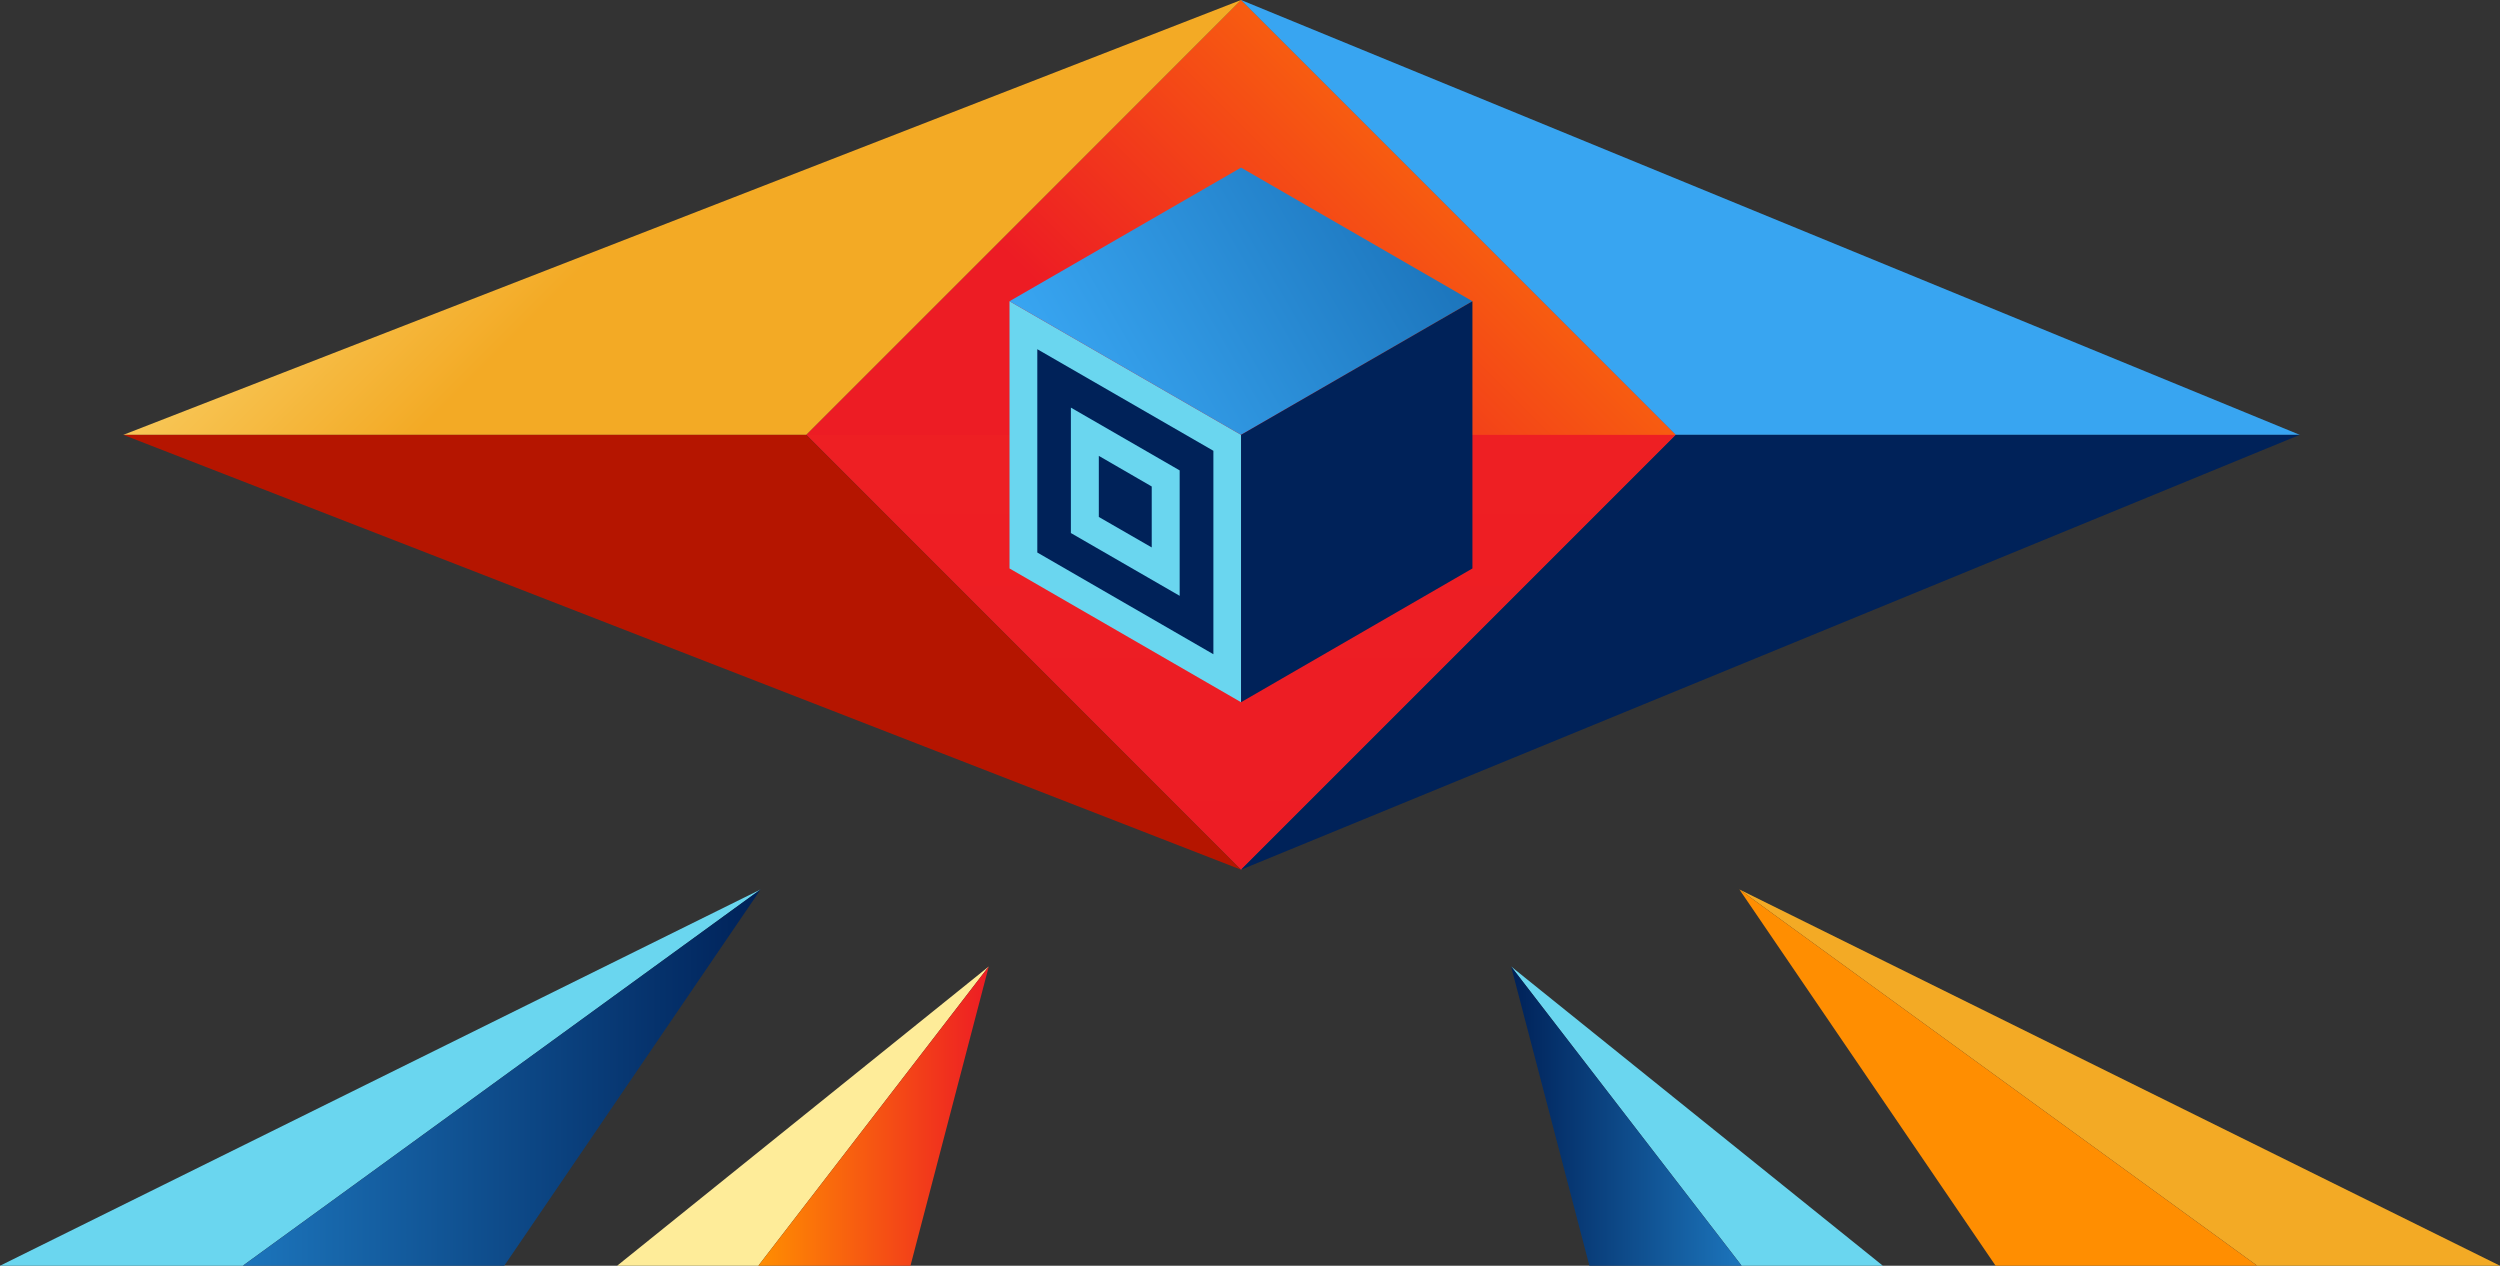
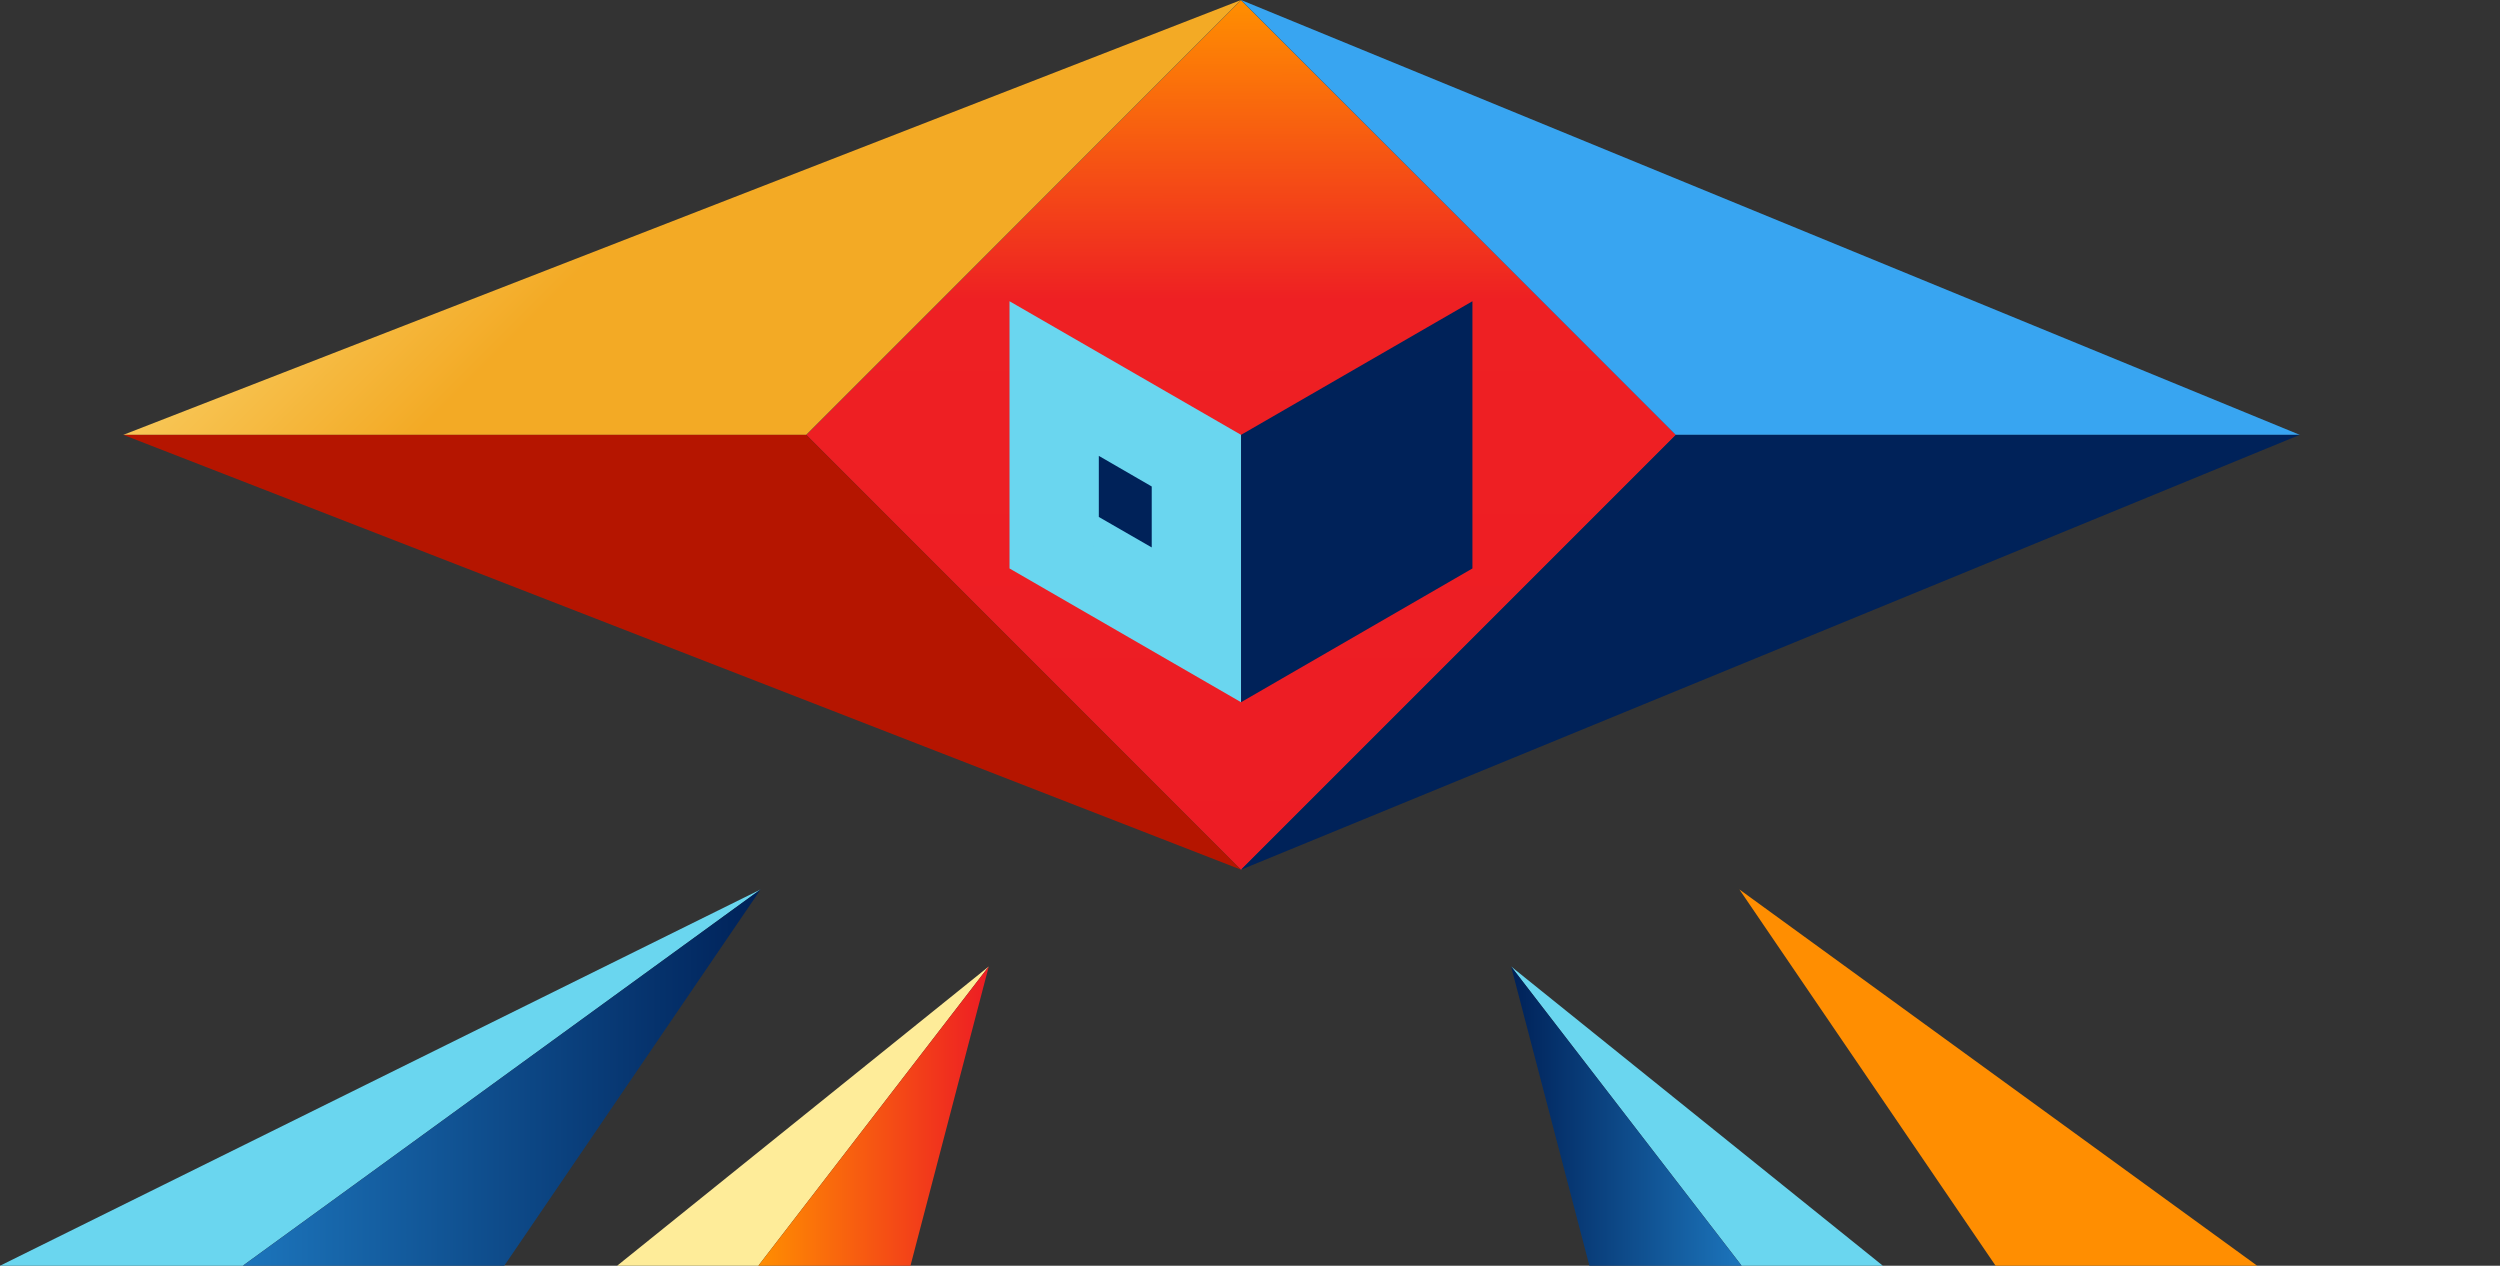
<svg xmlns="http://www.w3.org/2000/svg" xmlns:xlink="http://www.w3.org/1999/xlink" viewBox="0 0 177.19 89.71">
  <rect x="0" y="0" width="177.19" height="89.71" fill="#333333" stroke="none" />
  <defs>
    <linearGradient id="linear-gradient" x1="4678.93" y1="1937.07" x2="4722.52" y2="1937.07" gradientTransform="matrix(1 0 0 -1 -4612.77 1967.88)" gradientUnits="userSpaceOnUse">
      <stop offset="0" stop-color="#1c75bc" />
      <stop offset=".99" stop-color="#002259" />
    </linearGradient>
    <linearGradient id="linear-gradient-2" x1="4709.15" y1="11326.16" x2="4752.73" y2="11369.75" gradientTransform="matrix(1 0 0 -1 -4643.8 11378.43)" gradientUnits="userSpaceOnUse">
      <stop offset="0" stop-color="#ed1c24" />
      <stop offset=".66" stop-color="#ee2023" />
      <stop offset="1" stop-color="#ff8e01" />
    </linearGradient>
    <linearGradient id="linear-gradient-3" x1="4709.15" y1="11347.96" x2="4752.73" y2="11347.96" gradientTransform="scale(1 -1) rotate(45 16079.052 53.782)" gradientUnits="userSpaceOnUse">
      <stop offset="0" stop-color="#ed1c24" />
      <stop offset="1" stop-color="#ff8e01" />
    </linearGradient>
    <linearGradient id="New_Gradient_Swatch_28" x1="4722.52" y1="1954.18" x2="4756.75" y2="1954.18" gradientTransform="scale(-1 1) rotate(-45 5.314 6736.835)" gradientUnits="userSpaceOnUse">
      <stop offset="0" stop-color="#f3aa25" />
      <stop offset="1" stop-color="#feec99" />
    </linearGradient>
    <linearGradient id="linear-gradient-4" x1="13292.11" y1="10487.29" x2="13277.9" y2="10462.68" gradientTransform="rotate(-90 1459.665 11846.695)" gradientUnits="userSpaceOnUse">
      <stop offset="0" stop-color="#1c75bc" />
      <stop offset=".99" stop-color="#38a5f1" />
    </linearGradient>
    <linearGradient id="New_Gradient_Swatch_28-2" x1="150.23" y1="89.71" x2="150.23" y2="63.04" xlink:href="#New_Gradient_Swatch_28" />
    <linearGradient id="linear-gradient-5" x1="123.28" y1="76.38" x2="159.98" y2="76.38" xlink:href="#linear-gradient-3" />
    <linearGradient id="linear-gradient-6" x1="107.1" y1="79.11" x2="123.44" y2="79.11" gradientUnits="userSpaceOnUse">
      <stop offset=".01" stop-color="#002259" />
      <stop offset="1" stop-color="#1c75bc" />
    </linearGradient>
    <linearGradient id="linear-gradient-7" x1="335.91" y1="76.38" x2="372.61" y2="76.38" gradientTransform="matrix(-1 0 0 1 389.82 0)" xlink:href="#linear-gradient-6" />
    <linearGradient id="New_Gradient_Swatch_28-3" x1="43.74" y1="79.11" x2="70.08" y2="79.11" xlink:href="#New_Gradient_Swatch_28" />
    <linearGradient id="linear-gradient-8" x1="319.73" y1="79.11" x2="336.07" y2="79.11" gradientTransform="matrix(-1 0 0 1 389.82 0)" xlink:href="#linear-gradient-3" />
    <style>.cls-6{fill:#002259}.cls-8{fill:#6ad6ef}</style>
  </defs>
  <g id="Слой_2" data-name="Слой 2">
    <g id="Layer_1" data-name="Layer 1">
      <path transform="rotate(-135 87.963 30.819)" fill="url(#linear-gradient)" d="M66.17 9.03h43.59v43.59H66.17z" />
      <path transform="rotate(-45 87.967 30.823)" fill="url(#linear-gradient-2)" d="M66.17 9.03h43.58v43.58H66.17z" />
-       <path fill="url(#linear-gradient-3)" d="M118.78 30.82H57.14L87.96 0l30.82 30.82z" />
      <path fill="url(#New_Gradient_Swatch_28)" d="M87.96 0L8.74 30.82h48.4L87.96 0z" />
      <path fill="#38a5f1" d="M87.96 0L163 30.82h-44.22L87.96 0z" />
      <path class="cls-6" d="M87.96 61.64L163 30.82h-44.22" />
      <path fill="#b51500" d="M87.96 61.64L8.74 30.82h48.4l30.82 30.82z" />
      <path class="cls-8" d="M71.55 40.29l16.41 9.48V30.82l-16.41-9.47v18.94z" />
-       <path class="cls-6" d="M73.52 39.16L86 46.37V31.95l-12.48-7.2v14.41z" />
      <path class="cls-8" d="M75.9 37.78l7.71 4.45v-8.89l-7.71-4.45v8.89z" />
      <path class="cls-6" d="M77.88 36.64l3.75 2.16v-4.32l-3.75-2.17v4.33z" />
-       <path fill="url(#linear-gradient-4)" d="M87.96 30.82l16.4-9.47-16.4-9.47-16.41 9.47 16.41 9.47z" />
      <path class="cls-6" d="M87.96 49.77V30.82l16.4-9.47v18.94l-16.4 9.48z" />
-       <path fill="url(#New_Gradient_Swatch_28-2)" d="M123.28 63.04l36.7 26.67h17.21l-53.91-26.67z" />
      <path fill="url(#linear-gradient-5)" d="M123.28 63.04l36.7 26.67h-18.54l-18.16-26.67z" />
      <path class="cls-8" d="M107.1 68.5l16.34 21.21h10.01L107.1 68.5z" />
      <path fill="url(#linear-gradient-6)" d="M107.1 68.5l16.34 21.21h-10.79L107.1 68.5z" />
      <path class="cls-8" d="M53.91 63.04l-36.7 26.67H0l53.91-26.67z" />
      <path fill="url(#linear-gradient-7)" d="M53.91 63.04l-36.7 26.67h18.53l18.17-26.67z" />
      <path fill="url(#New_Gradient_Swatch_28-3)" d="M70.08 68.5L53.75 89.71H43.74L70.08 68.5z" />
      <path fill="url(#linear-gradient-8)" d="M70.08 68.5L53.75 89.71h10.78l5.55-21.21z" />
    </g>
  </g>
</svg>